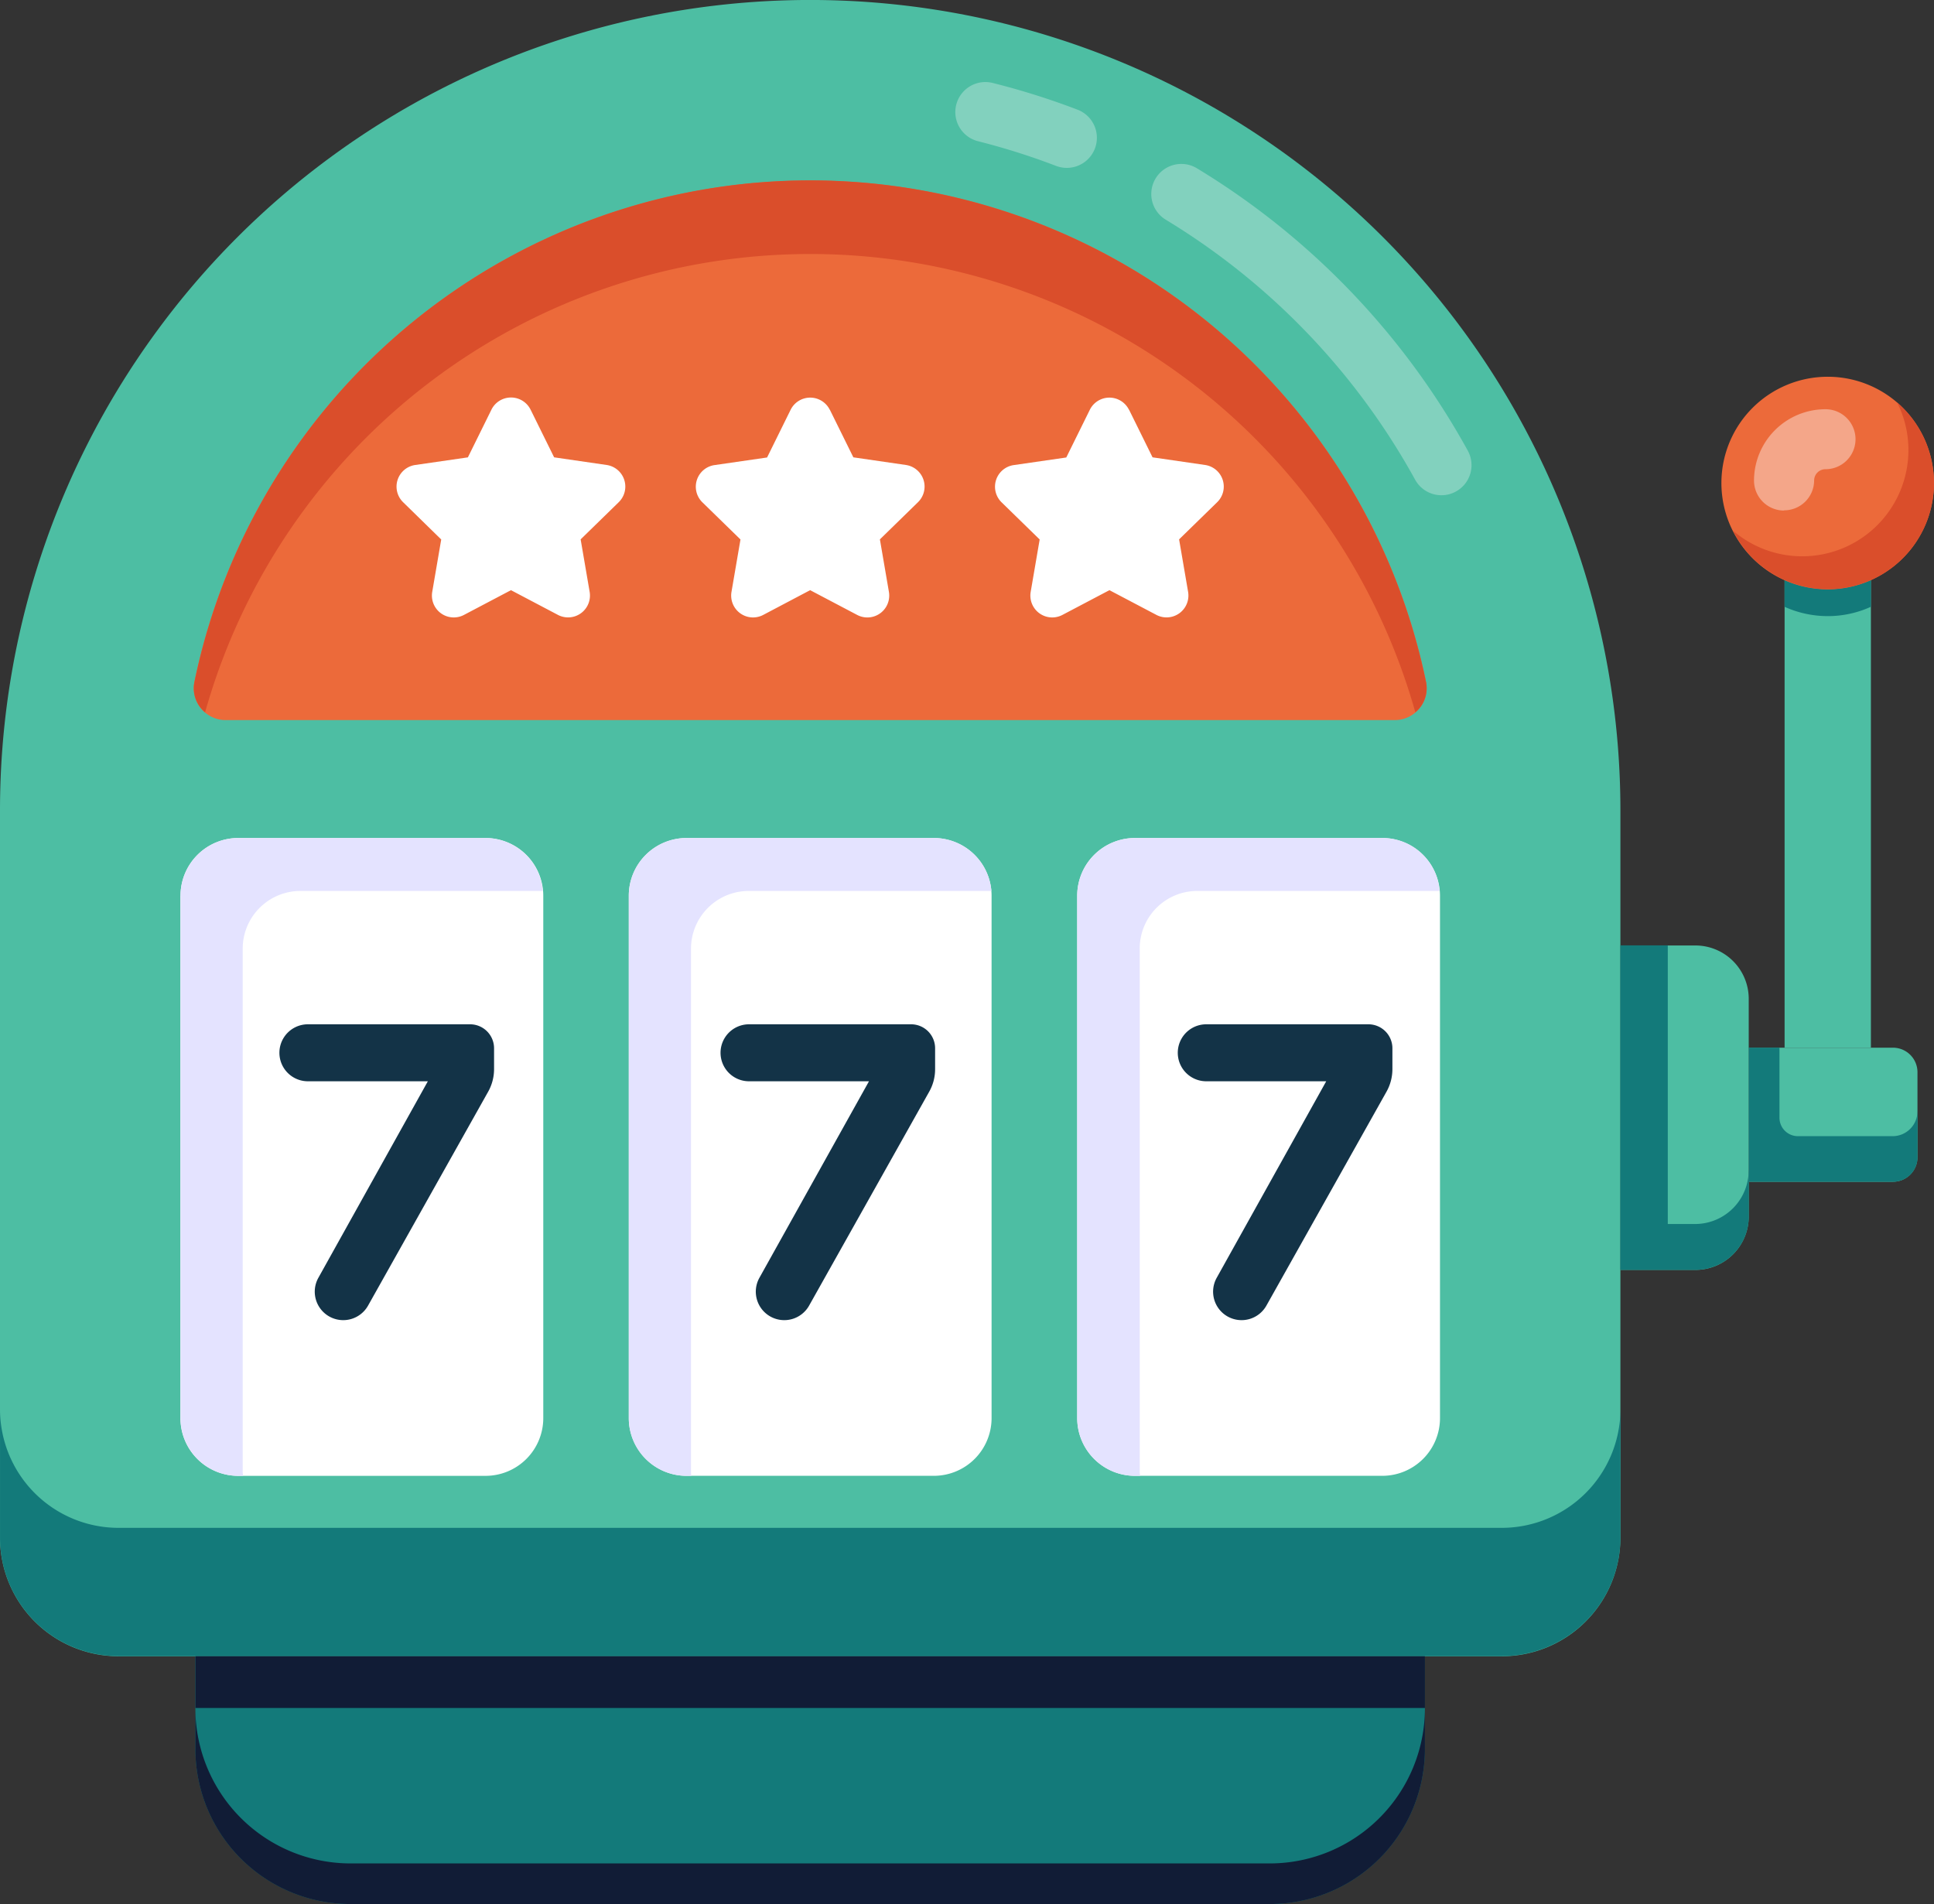
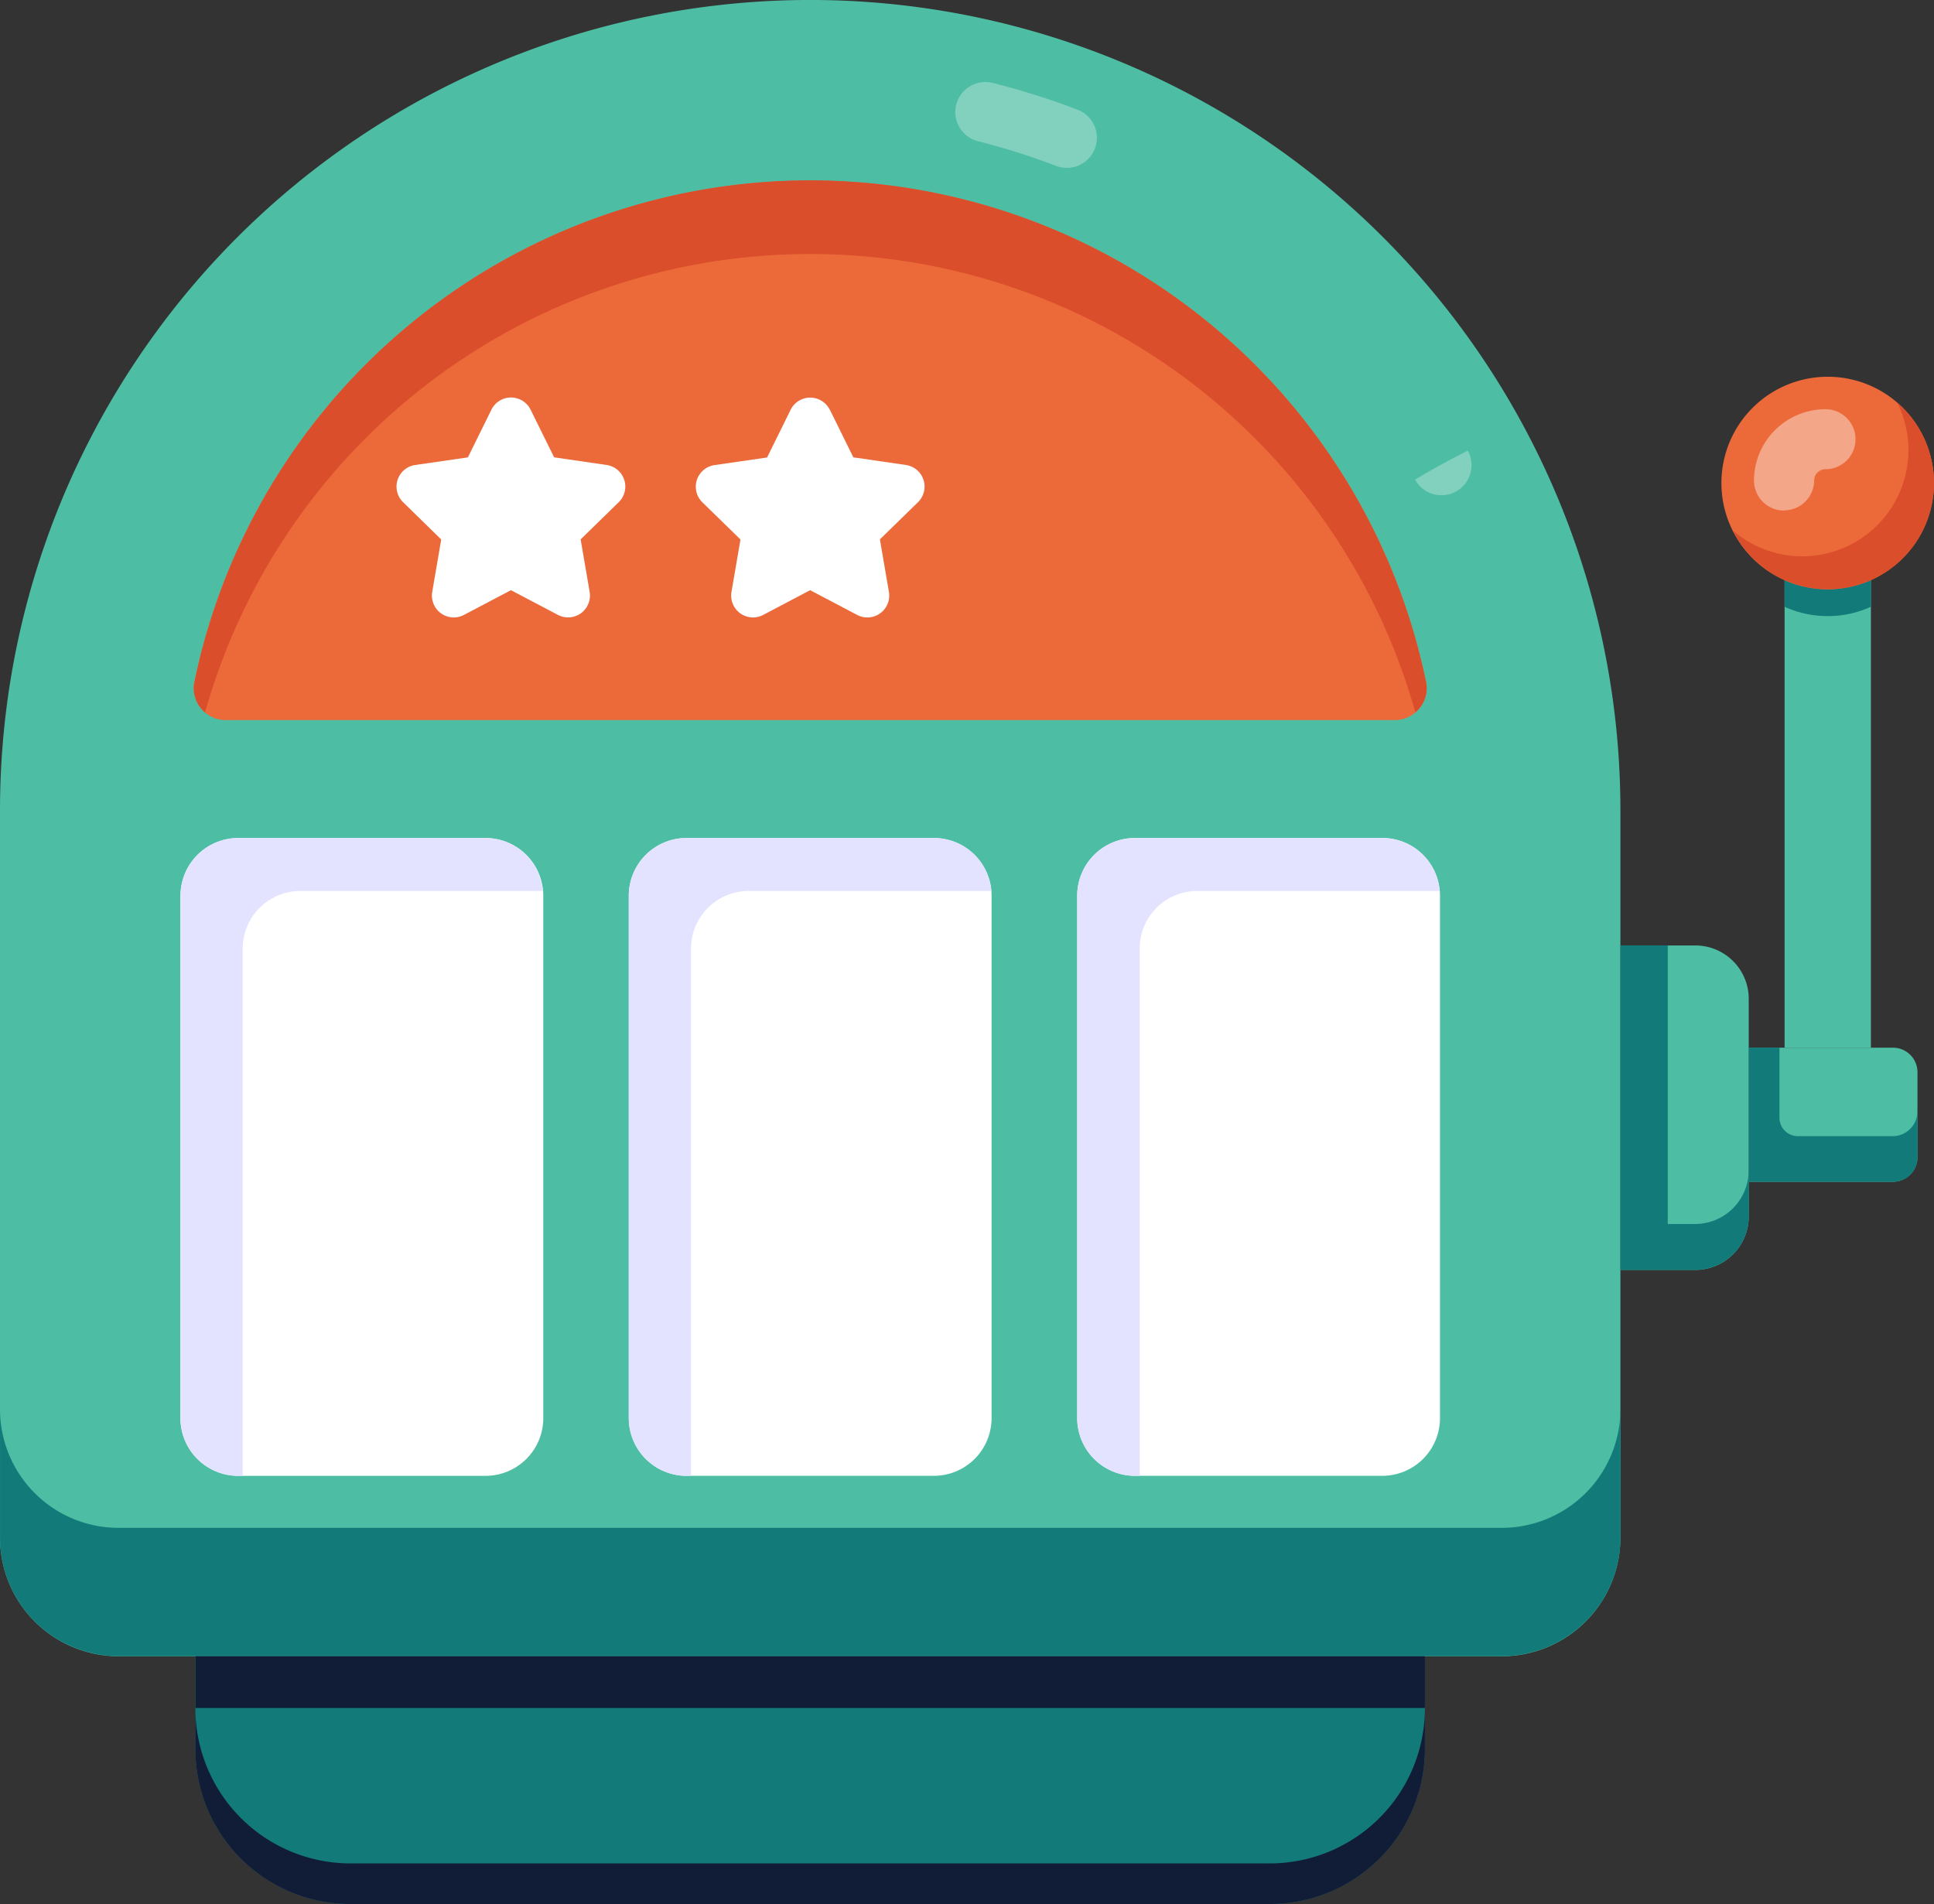
<svg xmlns="http://www.w3.org/2000/svg" id="Group_40902" data-name="Group 40902" width="64.491" height="63.486" viewBox="0 0 64.491 63.486">
  <rect x="0" y="0" width="64.491" height="63.486" fill="#333333" stroke="none" />
  <defs>
    <clipPath id="clip-path">
      <rect id="Rectangle_10842" data-name="Rectangle 10842" width="64.491" height="63.486" fill="none" />
    </clipPath>
    <clipPath id="clip-path-2">
      <rect id="Rectangle_10841" data-name="Rectangle 10841" width="64.492" height="63.486" fill="none" />
    </clipPath>
    <clipPath id="clip-path-3">
      <rect id="Rectangle_10836" data-name="Rectangle 10836" width="4.723" height="2.864" fill="none" />
    </clipPath>
    <clipPath id="clip-path-4">
      <rect id="Rectangle_10837" data-name="Rectangle 10837" width="10.679" height="11.047" fill="none" />
    </clipPath>
    <clipPath id="clip-path-5">
      <rect id="Rectangle_10840" data-name="Rectangle 10840" width="3.389" height="3.379" fill="none" />
    </clipPath>
  </defs>
  <g id="Group_40901" data-name="Group 40901" clip-path="url(#clip-path)">
    <g id="Group_40900" data-name="Group 40900" transform="translate(0 0)">
      <g id="Group_40899" data-name="Group 40899" clip-path="url(#clip-path-2)">
        <path id="Path_21198" data-name="Path 21198" d="M54.034,27.016V51.27a3.955,3.955,0,0,1-3.955,3.955H3.955A3.954,3.954,0,0,1,0,51.27V27.016a27.017,27.017,0,0,1,54.034,0" transform="translate(0 0)" fill="#4dbea3" />
        <g id="Group_40892" data-name="Group 40892" transform="translate(31.852 2.738)" opacity="0.3">
          <g id="Group_40891" data-name="Group 40891">
            <g id="Group_40890" data-name="Group 40890" clip-path="url(#clip-path-3)">
              <path id="Path_21199" data-name="Path 21199" d="M24.39,4.6a22.955,22.955,0,0,0-2.6-.822,1,1,0,1,1,.488-1.943,24.755,24.755,0,0,1,2.831.892A1,1,0,1,1,24.39,4.6" transform="translate(-21.028 -1.807)" fill="#fff" />
            </g>
          </g>
        </g>
        <g id="Group_40895" data-name="Group 40895" transform="translate(38.39 5.466)" opacity="0.3">
          <g id="Group_40894" data-name="Group 40894">
            <g id="Group_40893" data-name="Group 40893" clip-path="url(#clip-path-4)">
-               <path id="Path_21200" data-name="Path 21200" d="M34.143,14.135a23.225,23.225,0,0,0-8.314-8.667,1,1,0,0,1,1.038-1.715A25.233,25.233,0,0,1,35.9,13.169a1,1,0,1,1-1.757.966" transform="translate(-25.345 -3.608)" fill="#fff" />
+               <path id="Path_21200" data-name="Path 21200" d="M34.143,14.135A25.233,25.233,0,0,1,35.9,13.169a1,1,0,1,1-1.757.966" transform="translate(-25.345 -3.608)" fill="#fff" />
            </g>
          </g>
        </g>
        <path id="Path_21201" data-name="Path 21201" d="M54.034,31.024V35.3a3.959,3.959,0,0,1-3.952,3.95H3.953A3.952,3.952,0,0,1,0,35.3V31.024a3.953,3.953,0,0,0,3.952,3.95H50.082a3.96,3.96,0,0,0,3.952-3.95" transform="translate(0.001 15.969)" fill="#137a7a" />
        <path id="Path_21202" data-name="Path 21202" d="M3.972,20.372V37.788A1.925,1.925,0,0,0,5.9,39.714h8.248a1.925,1.925,0,0,0,1.924-1.925V20.372a1.925,1.925,0,0,0-1.924-1.925H5.9a1.925,1.925,0,0,0-1.925,1.925" transform="translate(2.044 9.495)" fill="#fff" />
        <path id="Path_21203" data-name="Path 21203" d="M13.843,20.372V37.788a1.925,1.925,0,0,0,1.925,1.925h8.248a1.925,1.925,0,0,0,1.924-1.925V20.372a1.925,1.925,0,0,0-1.924-1.925H15.768a1.925,1.925,0,0,0-1.925,1.925" transform="translate(7.125 9.495)" fill="#fff" />
        <path id="Path_21204" data-name="Path 21204" d="M23.715,20.372V37.788a1.925,1.925,0,0,0,1.925,1.925h8.248a1.925,1.925,0,0,0,1.924-1.925V20.372a1.925,1.925,0,0,0-1.924-1.925H25.64a1.925,1.925,0,0,0-1.925,1.925" transform="translate(12.206 9.495)" fill="#fff" />
        <path id="Path_21205" data-name="Path 21205" d="M16.054,20.212H7.973a1.925,1.925,0,0,0-1.925,1.925V39.553a.454.454,0,0,0,.02.161H5.9a1.926,1.926,0,0,1-1.925-1.925V20.372A1.925,1.925,0,0,1,5.9,18.447H14.14a1.923,1.923,0,0,1,1.915,1.765" transform="translate(2.045 9.495)" fill="#e4e3ff" />
        <path id="Path_21206" data-name="Path 21206" d="M25.934,20.212H17.842a1.926,1.926,0,0,0-1.925,1.925V39.553a.825.825,0,0,0,.011.161h-.161a1.926,1.926,0,0,1-1.925-1.925V20.372a1.925,1.925,0,0,1,1.925-1.925h8.252a1.923,1.923,0,0,1,1.915,1.765" transform="translate(7.125 9.495)" fill="#e4e3ff" />
        <path id="Path_21207" data-name="Path 21207" d="M35.793,20.212H27.721A1.918,1.918,0,0,0,25.8,22.137V39.553a.454.454,0,0,0,.02.161h-.18a1.926,1.926,0,0,1-1.925-1.925V20.372a1.925,1.925,0,0,1,1.925-1.925h8.251a1.9,1.9,0,0,1,1.906,1.765" transform="translate(12.205 9.495)" fill="#e4e3ff" />
        <path id="Path_21208" data-name="Path 21208" d="M44.318,21.965a1.065,1.065,0,0,0,1.036-1.291,20.972,20.972,0,0,0-41.065,0,1.065,1.065,0,0,0,1.036,1.291Z" transform="translate(2.196 2.045)" fill="#ec6a3a" />
        <path id="Path_21209" data-name="Path 21209" d="M45,21.707a20.963,20.963,0,0,0-40.357,0,1.037,1.037,0,0,1-.35-1.033,20.967,20.967,0,0,1,41.058,0A1.041,1.041,0,0,1,45,21.707" transform="translate(2.196 2.044)" fill="#da4e2b" />
        <path id="Path_21210" data-name="Path 21210" d="M45.3,36.458v3.085a5.176,5.176,0,0,1-5.177,5.176H9.479A5.176,5.176,0,0,1,4.3,39.543V36.458Z" transform="translate(2.215 18.766)" fill="#137a7a" />
        <rect id="Rectangle_10838" data-name="Rectangle 10838" width="40.997" height="1.725" transform="translate(6.518 55.224)" fill="#111c36" />
        <path id="Path_21211" data-name="Path 21211" d="M45.3,37.6V38.96a5.173,5.173,0,0,1-5.174,5.174H9.477A5.173,5.173,0,0,1,4.3,38.96V37.6A5.175,5.175,0,0,0,9.477,42.78h30.65A5.175,5.175,0,0,0,45.3,37.6" transform="translate(2.215 19.352)" fill="#111c36" />
        <path id="Path_21212" data-name="Path 21212" d="M39.952,22.59v7.262a1.779,1.779,0,0,1-1.778,1.778h-2.5V20.812h2.5a1.779,1.779,0,0,1,1.778,1.778" transform="translate(18.361 10.713)" fill="#4dbea3" />
        <path id="Path_21213" data-name="Path 21213" d="M44.124,23.88v2.834a.819.819,0,0,1-.818.819H38.5V23.062h4.806a.818.818,0,0,1,.818.818" transform="translate(19.816 11.871)" fill="#4dbea3" />
        <path id="Path_21214" data-name="Path 21214" d="M39.954,28.32v1.534a1.78,1.78,0,0,1-1.784,1.774h-2.5V20.81h1.583V30.1h.913a1.788,1.788,0,0,0,1.784-1.784" transform="translate(18.361 10.712)" fill="#137a7a" />
        <path id="Path_21215" data-name="Path 21215" d="M44.125,25.186v1.534a.813.813,0,0,1-.812.812H38.5V23.061h1.022V25.4a.614.614,0,0,0,.615.613H43.3a.826.826,0,0,0,.822-.822" transform="translate(19.816 11.87)" fill="#137a7a" />
        <rect id="Rectangle_10839" data-name="Rectangle 10839" width="2.878" height="19.552" transform="translate(59.509 15.379)" fill="#4dbea3" />
        <path id="Path_21216" data-name="Path 21216" d="M42.165,10.153v4.853a3.455,3.455,0,0,1-1.434.311,3.5,3.5,0,0,1-1.445-.311V10.153Z" transform="translate(20.221 5.226)" fill="#137a7a" />
        <path id="Path_21217" data-name="Path 21217" d="M44.984,11.831a3.544,3.544,0,1,1-3.538-3.538,3.54,3.54,0,0,1,3.538,3.538" transform="translate(19.506 4.269)" fill="#ec6a3a" />
        <g id="Group_40898" data-name="Group 40898" transform="translate(58.486 13.644)" opacity="0.4">
          <g id="Group_40897" data-name="Group 40897">
            <g id="Group_40896" data-name="Group 40896" clip-path="url(#clip-path-5)">
              <path id="Path_21218" data-name="Path 21218" d="M39.615,12.386a1,1,0,0,1-1-1A2.383,2.383,0,0,1,41,9.008a1,1,0,1,1,0,2,.377.377,0,0,0-.38.371,1,1,0,0,1-1,1" transform="translate(-38.612 -9.007)" fill="#fff" />
            </g>
          </g>
        </g>
        <path id="Path_21219" data-name="Path 21219" d="M44.852,11.543a3.538,3.538,0,0,1-6.7,1.593A3.542,3.542,0,0,0,44,10.449a3.493,3.493,0,0,0-.38-1.593,3.558,3.558,0,0,1,1.231,2.687" transform="translate(19.638 4.559)" fill="#da4e2b" />
        <path id="Path_21220" data-name="Path 21220" d="M13.2,9.155l.785,1.59L15.738,11a.728.728,0,0,1,.4,1.242l-1.269,1.238.3,1.748A.729.729,0,0,1,14.115,16l-1.569-.826L10.977,16a.729.729,0,0,1-1.057-.768l.3-1.748L8.95,12.242A.728.728,0,0,1,9.353,11l1.756-.254.785-1.59a.728.728,0,0,1,1.306,0" transform="translate(4.493 4.504)" fill="#fff" />
        <path id="Path_21221" data-name="Path 21221" d="M19.787,9.155l.785,1.59L22.326,11a.728.728,0,0,1,.4,1.242l-1.269,1.238.3,1.748A.729.729,0,0,1,20.7,16l-1.569-.826L17.565,16a.729.729,0,0,1-1.057-.768l.3-1.748-1.269-1.238a.728.728,0,0,1,.4-1.242l1.756-.254.785-1.59a.728.728,0,0,1,1.306,0" transform="translate(7.884 4.504)" fill="#fff" />
-         <path id="Path_21222" data-name="Path 21222" d="M26.374,9.155l.785,1.59L28.913,11a.728.728,0,0,1,.4,1.242l-1.269,1.238.3,1.748A.729.729,0,0,1,27.29,16l-1.569-.826L24.152,16a.729.729,0,0,1-1.057-.768l.3-1.748-1.269-1.238a.728.728,0,0,1,.4-1.242l1.756-.254.785-1.59a.728.728,0,0,1,1.306,0" transform="translate(11.274 4.504)" fill="#fff" />
-         <path id="Path_21223" data-name="Path 21223" d="M27.216,22.547H21.81a.95.95,0,1,0,0,1.9h4L22.156,31a.949.949,0,0,0,1.659.924l4-7.124a1.522,1.522,0,0,0,.2-.753v-.7a.8.8,0,0,0-.8-.8m15.247,0H37.057a.95.95,0,1,0,0,1.9h4L37.405,31a.949.949,0,1,0,1.659.924l4-7.124a1.538,1.538,0,0,0,.2-.753v-.7a.8.8,0,0,0-.8-.8m-29.955,0H7.1a.95.95,0,1,0,0,1.9h4L7.449,31a.949.949,0,0,0,1.659.924l4-7.124a1.538,1.538,0,0,0,.2-.753v-.7a.8.8,0,0,0-.8-.8" transform="translate(3.167 11.606)" fill="#133347" />
      </g>
    </g>
  </g>
</svg>